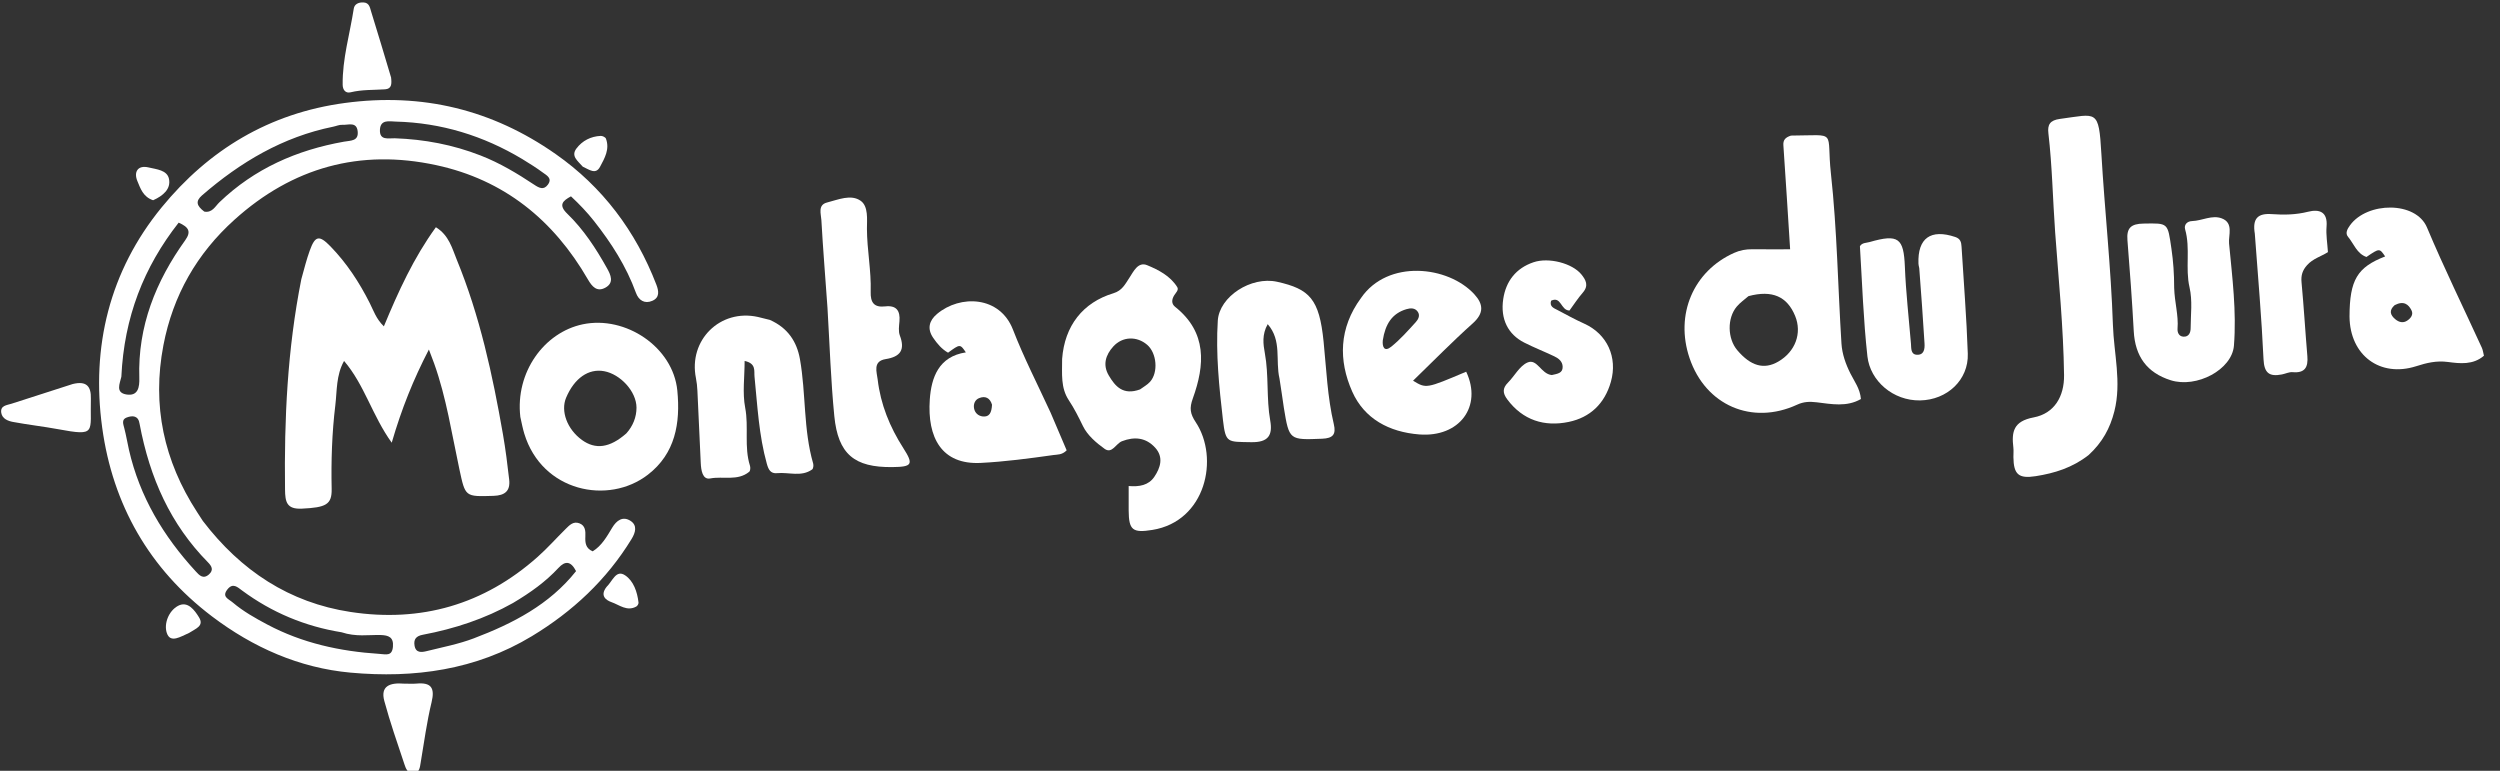
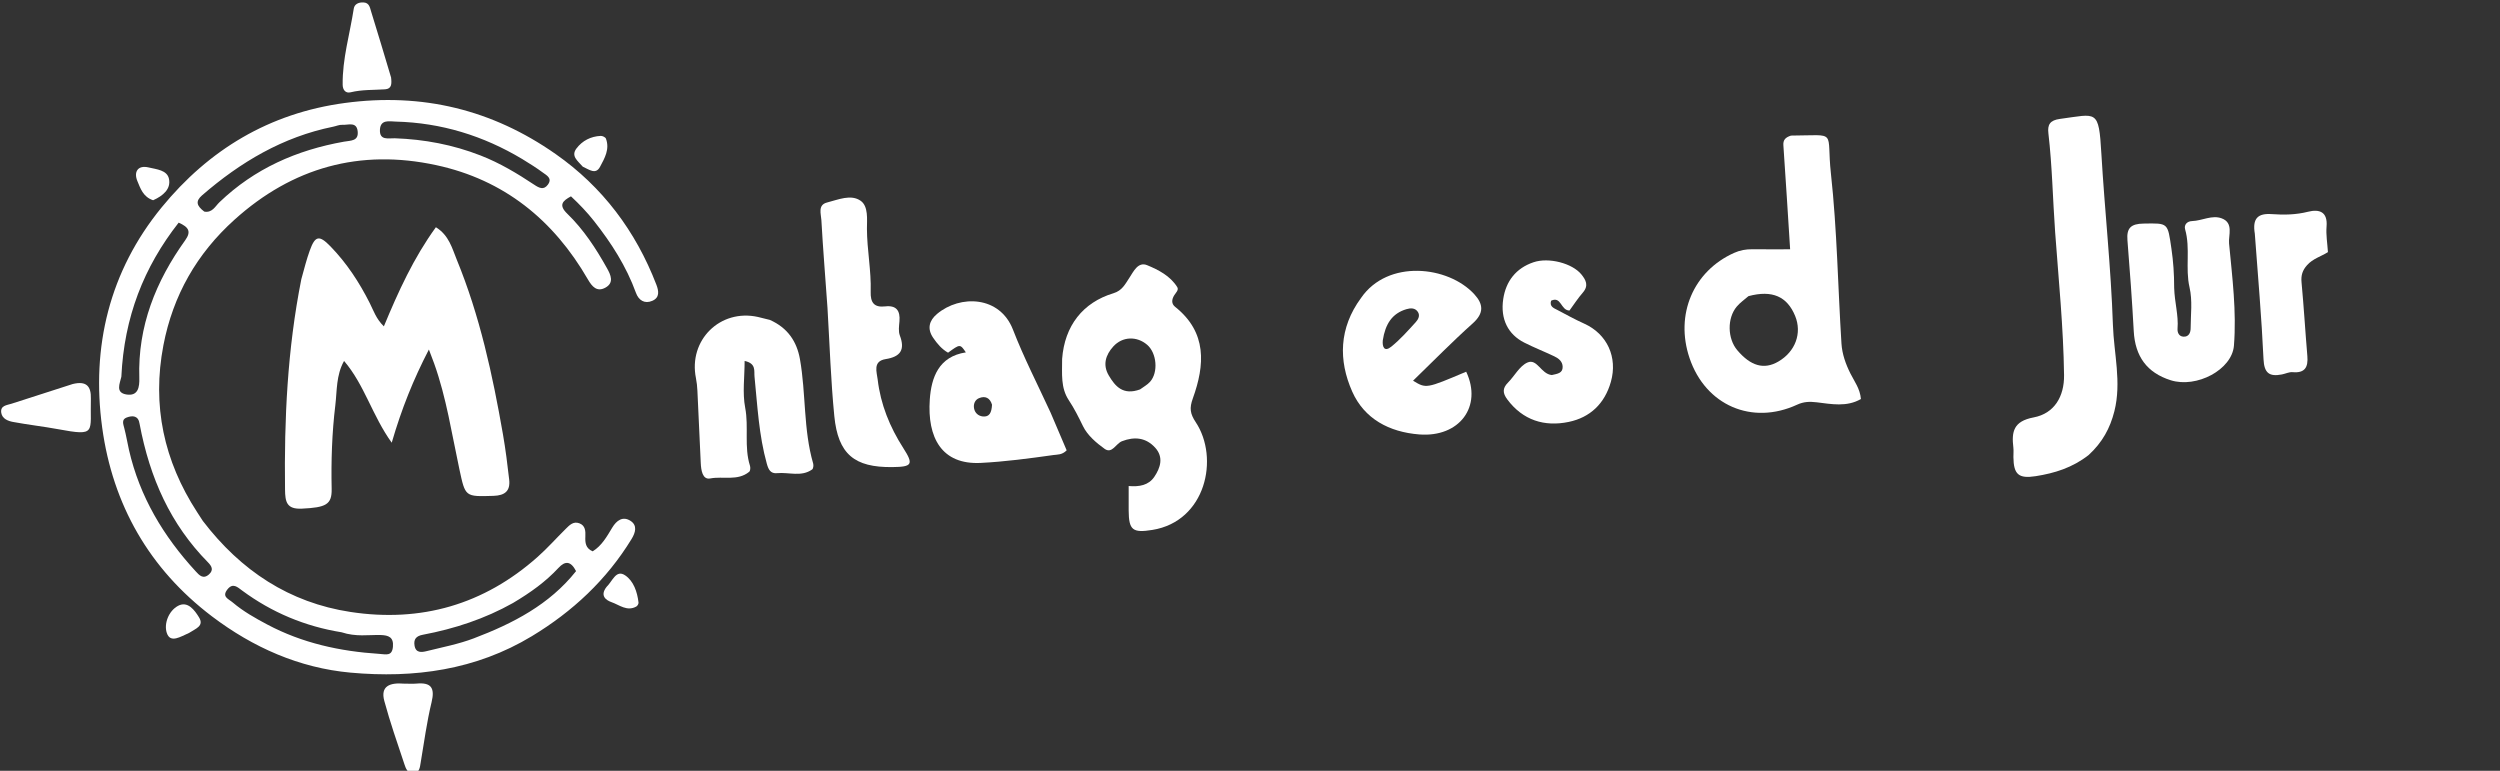
<svg xmlns="http://www.w3.org/2000/svg" version="1.0" id="Calque_1" x="0px" y="0px" width="120px" height="37px" viewBox="0 0 120 37" enable-background="new 0 0 120 37" xml:space="preserve">
  <rect x="0" y="0" width="120" height="37" fill="#333333" stroke="none" />
  <path fill="#FFFFFF" d="M9.737,25.006c1.829,2.392,4.152,3.921,7.088,4.368c3.38,0.515,6.402-0.351,8.977-2.639  c0.473-0.42,0.896-0.897,1.347-1.343c0.18-0.178,0.366-0.383,0.657-0.275c0.296,0.11,0.302,0.38,0.291,0.638  c-0.013,0.293,0.008,0.563,0.352,0.709c0.435-0.268,0.68-0.708,0.938-1.137c0.209-0.347,0.506-0.563,0.876-0.327  c0.342,0.219,0.239,0.567,0.052,0.873c-1.199,1.962-2.831,3.482-4.786,4.664c-2.687,1.624-5.648,2.027-8.7,1.75  c-2.466-0.224-4.689-1.212-6.656-2.702c-3.007-2.279-4.761-5.36-5.268-9.059C4.373,16.641,5.256,13.014,7.76,9.953  c2.26-2.762,5.164-4.522,8.792-5.01c3.713-0.5,7.075,0.318,10.119,2.451c2.254,1.579,3.842,3.698,4.833,6.266  c0.121,0.314,0.166,0.623-0.193,0.779c-0.372,0.162-0.656-0.028-0.785-0.381c-0.463-1.275-1.18-2.391-2.015-3.451  c-0.332-0.421-0.692-0.797-1.104-1.183c-0.411,0.22-0.606,0.42-0.177,0.835c0.786,0.759,1.378,1.671,1.909,2.621  c0.176,0.315,0.349,0.691-0.08,0.927c-0.404,0.223-0.64-0.049-0.839-0.394c-1.651-2.858-4.029-4.786-7.283-5.487  c-3.658-0.789-6.895,0.108-9.682,2.62c-1.81,1.631-2.952,3.634-3.411,6.024c-0.555,2.889,0.021,5.552,1.616,8.009  C9.541,24.706,9.624,24.833,9.737,25.006 M5.825,18.084c-0.074,0.33-0.293,0.761,0.237,0.85c0.572,0.096,0.639-0.357,0.625-0.796  c-0.079-2.474,0.79-4.634,2.203-6.606c0.296-0.413,0.175-0.63-0.314-0.845C6.899,12.823,5.959,15.227,5.825,18.084 M16.394,30.349  c-1.75-0.283-3.341-0.946-4.768-2c-0.224-0.165-0.446-0.39-0.708-0.06c-0.285,0.359,0.048,0.455,0.256,0.632  c0.506,0.429,1.078,0.749,1.657,1.057c1.678,0.891,3.487,1.286,5.371,1.408c0.325,0.021,0.617,0.127,0.659-0.344  c0.04-0.452-0.203-0.552-0.6-0.561C17.682,30.467,17.093,30.579,16.394,30.349 M24.625,28.943c-1.354,0.761-2.81,1.238-4.329,1.525  c-0.318,0.06-0.446,0.211-0.399,0.514c0.058,0.372,0.341,0.332,0.587,0.271c0.757-0.188,1.531-0.336,2.257-0.612  c1.873-0.711,3.634-1.617,4.91-3.227c-0.254-0.492-0.523-0.501-0.846-0.153C26.198,27.914,25.485,28.432,24.625,28.943   M25.068,7.634c-1.871-1.121-3.891-1.743-6.076-1.798c-0.304-0.008-0.73-0.113-0.755,0.389c-0.027,0.534,0.411,0.402,0.713,0.412  c1.418,0.05,2.786,0.307,4.117,0.826c0.925,0.361,1.761,0.862,2.578,1.405c0.241,0.16,0.453,0.265,0.652-0.003  c0.232-0.313-0.062-0.449-0.253-0.591C25.761,8.064,25.462,7.876,25.068,7.634 M9.804,10.156c0.38,0.074,0.526-0.253,0.731-0.45  c1.68-1.612,3.709-2.503,5.972-2.905c0.333-0.059,0.719-0.02,0.66-0.508c-0.056-0.467-0.458-0.284-0.731-0.302  c-0.144-0.01-0.293,0.06-0.441,0.09c-2.417,0.49-4.454,1.7-6.295,3.294C9.373,9.66,9.436,9.875,9.804,10.156 M6.701,20.348  c-0.057-0.403-0.335-0.414-0.62-0.308c-0.256,0.095-0.167,0.313-0.114,0.517c0.089,0.341,0.145,0.69,0.223,1.034  c0.513,2.248,1.656,4.151,3.202,5.831c0.168,0.183,0.355,0.4,0.638,0.15c0.242-0.215,0.126-0.404-0.048-0.581  C8.186,25.169,7.19,22.95,6.701,20.348z" />
  <path fill="#FFFFFF" d="M14.464,13.4c0.138-0.499,0.249-0.942,0.403-1.369c0.257-0.714,0.449-0.766,0.99-0.21  c0.781,0.802,1.39,1.731,1.893,2.731c0.18,0.358,0.303,0.751,0.676,1.113c0.696-1.679,1.431-3.29,2.497-4.758  c0.63,0.387,0.779,1.014,0.999,1.55c1.109,2.698,1.722,5.533,2.221,8.395c0.125,0.719,0.216,1.444,0.298,2.169  c0.062,0.543-0.203,0.764-0.755,0.78c-1.369,0.041-1.348,0.056-1.636-1.283c-0.366-1.699-0.621-3.424-1.21-5.07  c-0.065-0.182-0.136-0.363-0.253-0.671c-0.753,1.456-1.31,2.846-1.784,4.473c-0.941-1.311-1.301-2.769-2.288-3.925  c-0.385,0.691-0.335,1.432-0.419,2.127c-0.162,1.33-0.204,2.672-0.176,4.015c0.016,0.759-0.279,0.892-1.426,0.948  c-0.74,0.036-0.805-0.327-0.812-0.919C13.639,20.127,13.793,16.776,14.464,13.4z" />
  <path fill="#FFFFFF" d="M85.968,6.508c2.281-0.011,1.683-0.302,1.917,1.833c0.296,2.702,0.334,5.432,0.505,8.148  c0.032,0.501,0.2,0.982,0.431,1.441c0.19,0.379,0.462,0.729,0.503,1.223c-0.681,0.395-1.424,0.242-2.127,0.157  c-0.349-0.042-0.627-0.027-0.935,0.115c-2.168,1-4.399,0.03-5.164-2.237c-0.706-2.09,0.181-4.171,2.138-5.049  c0.287-0.129,0.573-0.179,0.881-0.175c0.601,0.007,1.201,0.002,1.809,0.002c-0.107-1.681-0.209-3.336-0.324-4.991  C85.585,6.725,85.69,6.597,85.968,6.508 M83.926,14.215c-0.189,0.165-0.402,0.31-0.561,0.5c-0.47,0.559-0.448,1.537,0.024,2.095  c0.647,0.764,1.286,0.942,1.966,0.548c0.824-0.476,1.152-1.368,0.811-2.195C85.784,14.237,85.075,13.907,83.926,14.215z" />
  <path fill="#FFFFFF" d="M50.982,17.227c0.12-1.592,0.995-2.708,2.465-3.152c0.416-0.125,0.561-0.435,0.77-0.752  c0.191-0.289,0.41-0.774,0.845-0.594c0.547,0.226,1.106,0.513,1.444,1.049c0.09,0.143-0.072,0.277-0.149,0.405  c-0.116,0.195-0.139,0.396,0.052,0.548c1.536,1.223,1.426,2.787,0.847,4.393c-0.17,0.471-0.131,0.734,0.14,1.143  c1.139,1.717,0.49,4.757-2.086,5.17c-0.941,0.151-1.128,0.013-1.134-0.933c-0.002-0.378,0-0.756,0-1.175  c0.512,0.046,0.958-0.038,1.229-0.438c0.298-0.439,0.457-0.945,0.045-1.4c-0.438-0.483-0.985-0.548-1.596-0.312  c-0.29,0.112-0.475,0.621-0.832,0.366c-0.404-0.289-0.827-0.654-1.037-1.086c-0.209-0.43-0.421-0.854-0.683-1.249  C50.908,18.614,50.983,17.952,50.982,17.227 M54.722,18.692c0.161-0.12,0.348-0.218,0.48-0.365c0.406-0.454,0.324-1.38-0.139-1.777  c-0.499-0.427-1.188-0.402-1.625,0.081c-0.371,0.409-0.516,0.885-0.217,1.391C53.529,18.543,53.905,18.989,54.722,18.692z" />
  <path fill="#FFFFFF" d="M100.258,21.838c-0.78,0.614-1.643,0.877-2.549,1.019c-0.816,0.128-1.055-0.085-1.065-0.913  c-0.002-0.152,0.015-0.306-0.002-0.456c-0.091-0.762-0.001-1.269,0.971-1.452c1.001-0.188,1.475-1.012,1.462-2.029  c-0.03-2.295-0.262-4.577-0.428-6.864c-0.114-1.581-0.14-3.169-0.324-4.747c-0.048-0.408,0.071-0.625,0.558-0.689  c1.772-0.232,1.859-0.496,1.985,1.672c0.161,2.74,0.463,5.474,0.554,8.216c0.046,1.376,0.421,2.75,0.07,4.145  C101.284,20.556,100.912,21.237,100.258,21.838z" />
-   <path fill="#FFFFFF" d="M24.976,20.013c-0.249-2.139,1.141-4.06,2.999-4.447c2.055-0.428,4.333,1.092,4.537,3.184  c0.152,1.565-0.097,3.019-1.412,4.035c-1.898,1.467-5.085,0.82-5.934-1.97C25.093,20.574,25.044,20.325,24.976,20.013   M30.064,20.803c0.318-0.352,0.49-0.787,0.488-1.239c-0.004-0.78-0.779-1.605-1.555-1.747c-0.749-0.137-1.427,0.335-1.823,1.271  c-0.274,0.647,0.051,1.517,0.76,2.031C28.58,21.586,29.264,21.507,30.064,20.803z" />
  <path fill="#FFFFFF" d="M65.33,14.302c1.285-1.868,4.184-1.544,5.436-0.179c0.444,0.484,0.47,0.913-0.077,1.402  c-0.978,0.874-1.897,1.816-2.862,2.749c0.628,0.383,0.628,0.383,2.55-0.432c0.788,1.672-0.327,3.163-2.255,3.011  c-1.44-0.114-2.636-0.748-3.217-2.06C64.244,17.302,64.266,15.749,65.33,14.302 M66.374,16.334c-0.032,0.329,0.08,0.569,0.405,0.308  c0.432-0.347,0.805-0.77,1.179-1.181c0.108-0.119,0.218-0.305,0.102-0.486c-0.133-0.207-0.358-0.192-0.55-0.135  C66.822,15.045,66.496,15.55,66.374,16.334z" />
  <path fill="#FFFFFF" d="M50.431,19.812c0.278,0.647,0.531,1.243,0.769,1.804c-0.223,0.227-0.441,0.198-0.635,0.226  c-1.159,0.163-2.333,0.32-3.487,0.378c-1.888,0.096-2.574-1.226-2.448-3.043c0.073-1.052,0.424-2.064,1.731-2.263  c-0.277-0.407-0.277-0.407-0.854,0.015c-0.298-0.167-0.525-0.433-0.72-0.722c-0.291-0.43-0.188-0.82,0.191-1.138  c1.11-0.931,3.015-0.873,3.645,0.755C49.142,17.166,49.805,18.451,50.431,19.812 M47.617,19.426  c-0.097-0.33-0.328-0.439-0.628-0.313c-0.193,0.081-0.276,0.289-0.232,0.501c0.044,0.212,0.203,0.351,0.414,0.375  C47.495,20.025,47.597,19.806,47.617,19.426z" />
-   <path fill="#FFFFFF" d="M112.777,15.199c0.004-1.765,0.371-2.37,1.71-2.89c-0.272-0.4-0.272-0.4-0.897,0.026  c-0.463-0.16-0.606-0.636-0.887-0.973c-0.14-0.167-0.034-0.368,0.098-0.549c0.821-1.131,3.158-1.171,3.695,0.107  c0.819,1.949,1.753,3.85,2.633,5.773c0.051,0.111,0.064,0.239,0.1,0.382c-0.521,0.45-1.154,0.376-1.726,0.3  c-0.553-0.074-1.029,0.043-1.532,0.205C114.252,18.128,112.797,17.068,112.777,15.199 M114.944,14.647  c-0.276,0.243-0.226,0.468,0.038,0.683c0.171,0.14,0.367,0.185,0.553,0.067c0.173-0.11,0.323-0.291,0.217-0.501  C115.608,14.61,115.379,14.42,114.944,14.647z" />
  <path fill="#FFFFFF" d="M36.951,15.355c0.867,0.382,1.298,1.049,1.446,1.882c0.294,1.659,0.16,3.374,0.635,5.012  c0.025,0.086,0.007,0.245-0.05,0.286c-0.522,0.37-1.119,0.122-1.682,0.177c-0.312,0.031-0.414-0.17-0.492-0.451  c-0.382-1.368-0.45-2.777-0.591-4.178c-0.028-0.28,0.091-0.634-0.475-0.758c0,0.772-0.11,1.533,0.027,2.247  c0.178,0.928-0.059,1.876,0.23,2.785c0.028,0.087,0.018,0.244-0.039,0.29c-0.553,0.453-1.247,0.2-1.87,0.319  c-0.375,0.072-0.438-0.407-0.454-0.74c-0.057-1.159-0.105-2.318-0.161-3.477c-0.01-0.201-0.03-0.403-0.07-0.599  c-0.369-1.823,1.162-3.336,2.974-2.936C36.55,15.252,36.722,15.295,36.951,15.355z" />
-   <path fill="#FFFFFF" d="M61.416,18.172c-0.206-0.882,0.125-1.814-0.566-2.613c-0.282,0.501-0.215,0.969-0.138,1.39  c0.198,1.074,0.068,2.168,0.259,3.24c0.124,0.696-0.083,1.052-0.917,1.036c-1.138-0.023-1.222,0.06-1.353-1.073  c-0.182-1.577-0.347-3.168-0.247-4.76c0.073-1.16,1.604-2.143,2.849-1.866c1.565,0.349,2.023,0.828,2.229,2.866  c0.135,1.328,0.182,2.663,0.491,3.968c0.117,0.492-0.042,0.679-0.56,0.699c-1.573,0.062-1.582,0.074-1.836-1.474  C61.555,19.137,61.503,18.686,61.416,18.172z" />
  <path fill="#FFFFFF" d="M39.719,14.774c-0.101-1.452-0.217-2.832-0.293-4.213c-0.016-0.29-0.183-0.726,0.272-0.841  c0.531-0.134,1.146-0.411,1.614-0.082c0.379,0.266,0.3,0.902,0.301,1.345c0.004,1.014,0.211,2.01,0.18,3.019  c-0.016,0.52,0.161,0.766,0.696,0.705c0.541-0.062,0.727,0.209,0.685,0.716c-0.019,0.226-0.058,0.478,0.018,0.679  c0.264,0.694,0.025,1.023-0.681,1.135c-0.63,0.1-0.423,0.63-0.383,0.977c0.139,1.193,0.582,2.282,1.232,3.296  c0.504,0.787,0.423,0.899-0.529,0.91c-1.82,0.021-2.603-0.618-2.784-2.447C39.879,18.269,39.825,16.555,39.719,14.774z" />
-   <path fill="#FFFFFF" d="M92.124,12.87c-0.027-0.119-0.036-0.169-0.038-0.219c-0.044-1.222,0.588-1.671,1.769-1.275  c0.249,0.084,0.286,0.253,0.299,0.463c0.104,1.713,0.243,3.425,0.3,5.139c0.042,1.258-0.991,2.22-2.289,2.242  c-1.297,0.022-2.398-0.936-2.529-2.114c-0.195-1.756-0.251-3.52-0.36-5.286c0.104-0.176,0.303-0.155,0.466-0.202  c1.385-0.398,1.637-0.191,1.692,1.186c0.049,1.232,0.19,2.461,0.292,3.691c0.018,0.222-0.018,0.521,0.288,0.534  c0.341,0.014,0.38-0.278,0.363-0.546C92.302,15.302,92.222,14.12,92.124,12.87z" />
  <path fill="#FFFFFF" d="M104.36,13.819c0.021,0.701,0.214,1.315,0.162,1.953c-0.015,0.185,0.066,0.375,0.28,0.388  c0.261,0.017,0.348-0.194,0.349-0.405c0.002-0.655,0.095-1.317-0.054-1.965c-0.211-0.917,0.05-1.865-0.211-2.78  c-0.061-0.215,0.086-0.391,0.34-0.399c0.478-0.016,0.95-0.305,1.418-0.129c0.582,0.219,0.314,0.815,0.351,1.203  c0.154,1.63,0.364,3.267,0.234,4.906c-0.092,1.157-1.796,2.053-3.035,1.661c-1.141-0.361-1.708-1.144-1.774-2.354  c-0.079-1.458-0.186-2.914-0.303-4.369c-0.047-0.591,0.174-0.787,0.772-0.797c1.197-0.02,1.156-0.05,1.34,1.208  C104.318,12.545,104.36,13.142,104.36,13.819z" />
  <path fill="#FFFFFF" d="M74.488,18.002c0.264-0.06,0.524-0.086,0.52-0.393c-0.004-0.261-0.194-0.406-0.403-0.506  c-0.477-0.227-0.971-0.42-1.442-0.659c-0.777-0.394-1.151-1.127-1.008-2.088c0.128-0.859,0.613-1.485,1.458-1.769  c0.728-0.245,1.854,0.049,2.29,0.581c0.218,0.266,0.366,0.539,0.076,0.873c-0.244,0.281-0.447,0.597-0.644,0.865  c-0.428-0.009-0.389-0.706-0.882-0.472c-0.086,0.285,0.131,0.355,0.302,0.445c0.425,0.224,0.846,0.457,1.284,0.654  c1.108,0.498,1.616,1.618,1.284,2.793c-0.297,1.052-1,1.713-2.024,1.926c-1.165,0.243-2.201-0.076-2.952-1.084  c-0.218-0.293-0.235-0.529,0.032-0.798c0.318-0.32,0.554-0.794,0.932-0.966C73.785,17.188,73.964,17.956,74.488,18.002z" />
  <path fill="#FFFFFF" d="M108.231,11.216c-0.122-0.734,0.145-0.988,0.823-0.938c0.575,0.042,1.153,0.032,1.732-0.114  c0.534-0.134,0.95-0.008,0.889,0.712c-0.033,0.395,0.039,0.799,0.066,1.226c-0.324,0.206-0.723,0.311-1.003,0.627  c-0.221,0.249-0.296,0.492-0.264,0.824c0.11,1.178,0.179,2.359,0.279,3.538c0.045,0.532-0.113,0.826-0.707,0.773  c-0.167-0.015-0.342,0.076-0.515,0.109c-0.591,0.115-0.852-0.052-0.882-0.732C108.558,15.255,108.382,13.271,108.231,11.216z" />
  <path fill="#FFFFFF" d="M3.487,18.434c0.676-0.168,0.891,0.122,0.875,0.703c-0.046,1.63,0.301,1.811-1.579,1.463  c-0.715-0.132-1.44-0.212-2.154-0.346c-0.241-0.045-0.521-0.15-0.568-0.435c-0.058-0.356,0.266-0.368,0.496-0.442  C1.513,19.069,2.47,18.764,3.487,18.434z" />
  <path fill="#FFFFFF" d="M18.772,3.72c0.035,0.304,0.033,0.545-0.287,0.567c-0.554,0.038-1.11,0.009-1.659,0.144  c-0.236,0.058-0.375-0.116-0.378-0.36c-0.017-1.247,0.346-2.44,0.533-3.658c0.033-0.215,0.233-0.31,0.469-0.296  c0.277,0.016,0.305,0.245,0.361,0.425C18.134,1.578,18.442,2.618,18.772,3.72z" />
  <path fill="#FFFFFF" d="M19.39,32.815c0.249,0,0.428,0.013,0.604-0.003c0.694-0.063,0.891,0.195,0.722,0.894  c-0.231,0.952-0.359,1.929-0.523,2.896c-0.039,0.23-0.052,0.487-0.341,0.513c-0.288,0.026-0.377-0.239-0.445-0.445  c-0.335-1.004-0.685-2.006-0.961-3.027C18.254,32.931,18.71,32.759,19.39,32.815z" />
  <path fill="#FFFFFF" d="M27.973,8c-0.245-0.282-0.581-0.508-0.302-0.875c0.285-0.375,0.689-0.579,1.164-0.602  c0.083-0.004,0.223,0.062,0.249,0.13c0.192,0.503-0.06,0.939-0.281,1.352C28.593,8.399,28.287,8.142,27.973,8z" />
  <path fill="#FFFFFF" d="M9.075,30.381c-0.406,0.174-0.896,0.513-1.068,0.003c-0.147-0.439,0.083-1.055,0.535-1.301  c0.466-0.254,0.798,0.201,1.013,0.553C9.809,30.053,9.383,30.177,9.075,30.381z" />
  <path fill="#FFFFFF" d="M29.115,28.171c0.291-0.282,0.455-0.847,0.891-0.555c0.405,0.271,0.585,0.795,0.643,1.308  c0.007,0.06-0.049,0.157-0.104,0.188c-0.447,0.252-0.817-0.078-1.194-0.209C29.091,28.812,28.782,28.595,29.115,28.171z" />
  <path fill="#FFFFFF" d="M7.35,9.612c-0.485-0.16-0.614-0.581-0.757-0.923C6.417,8.267,6.599,7.91,7.136,8.038  C7.504,8.126,8.026,8.16,8.112,8.59C8.209,9.07,7.832,9.397,7.35,9.612z" />
</svg>